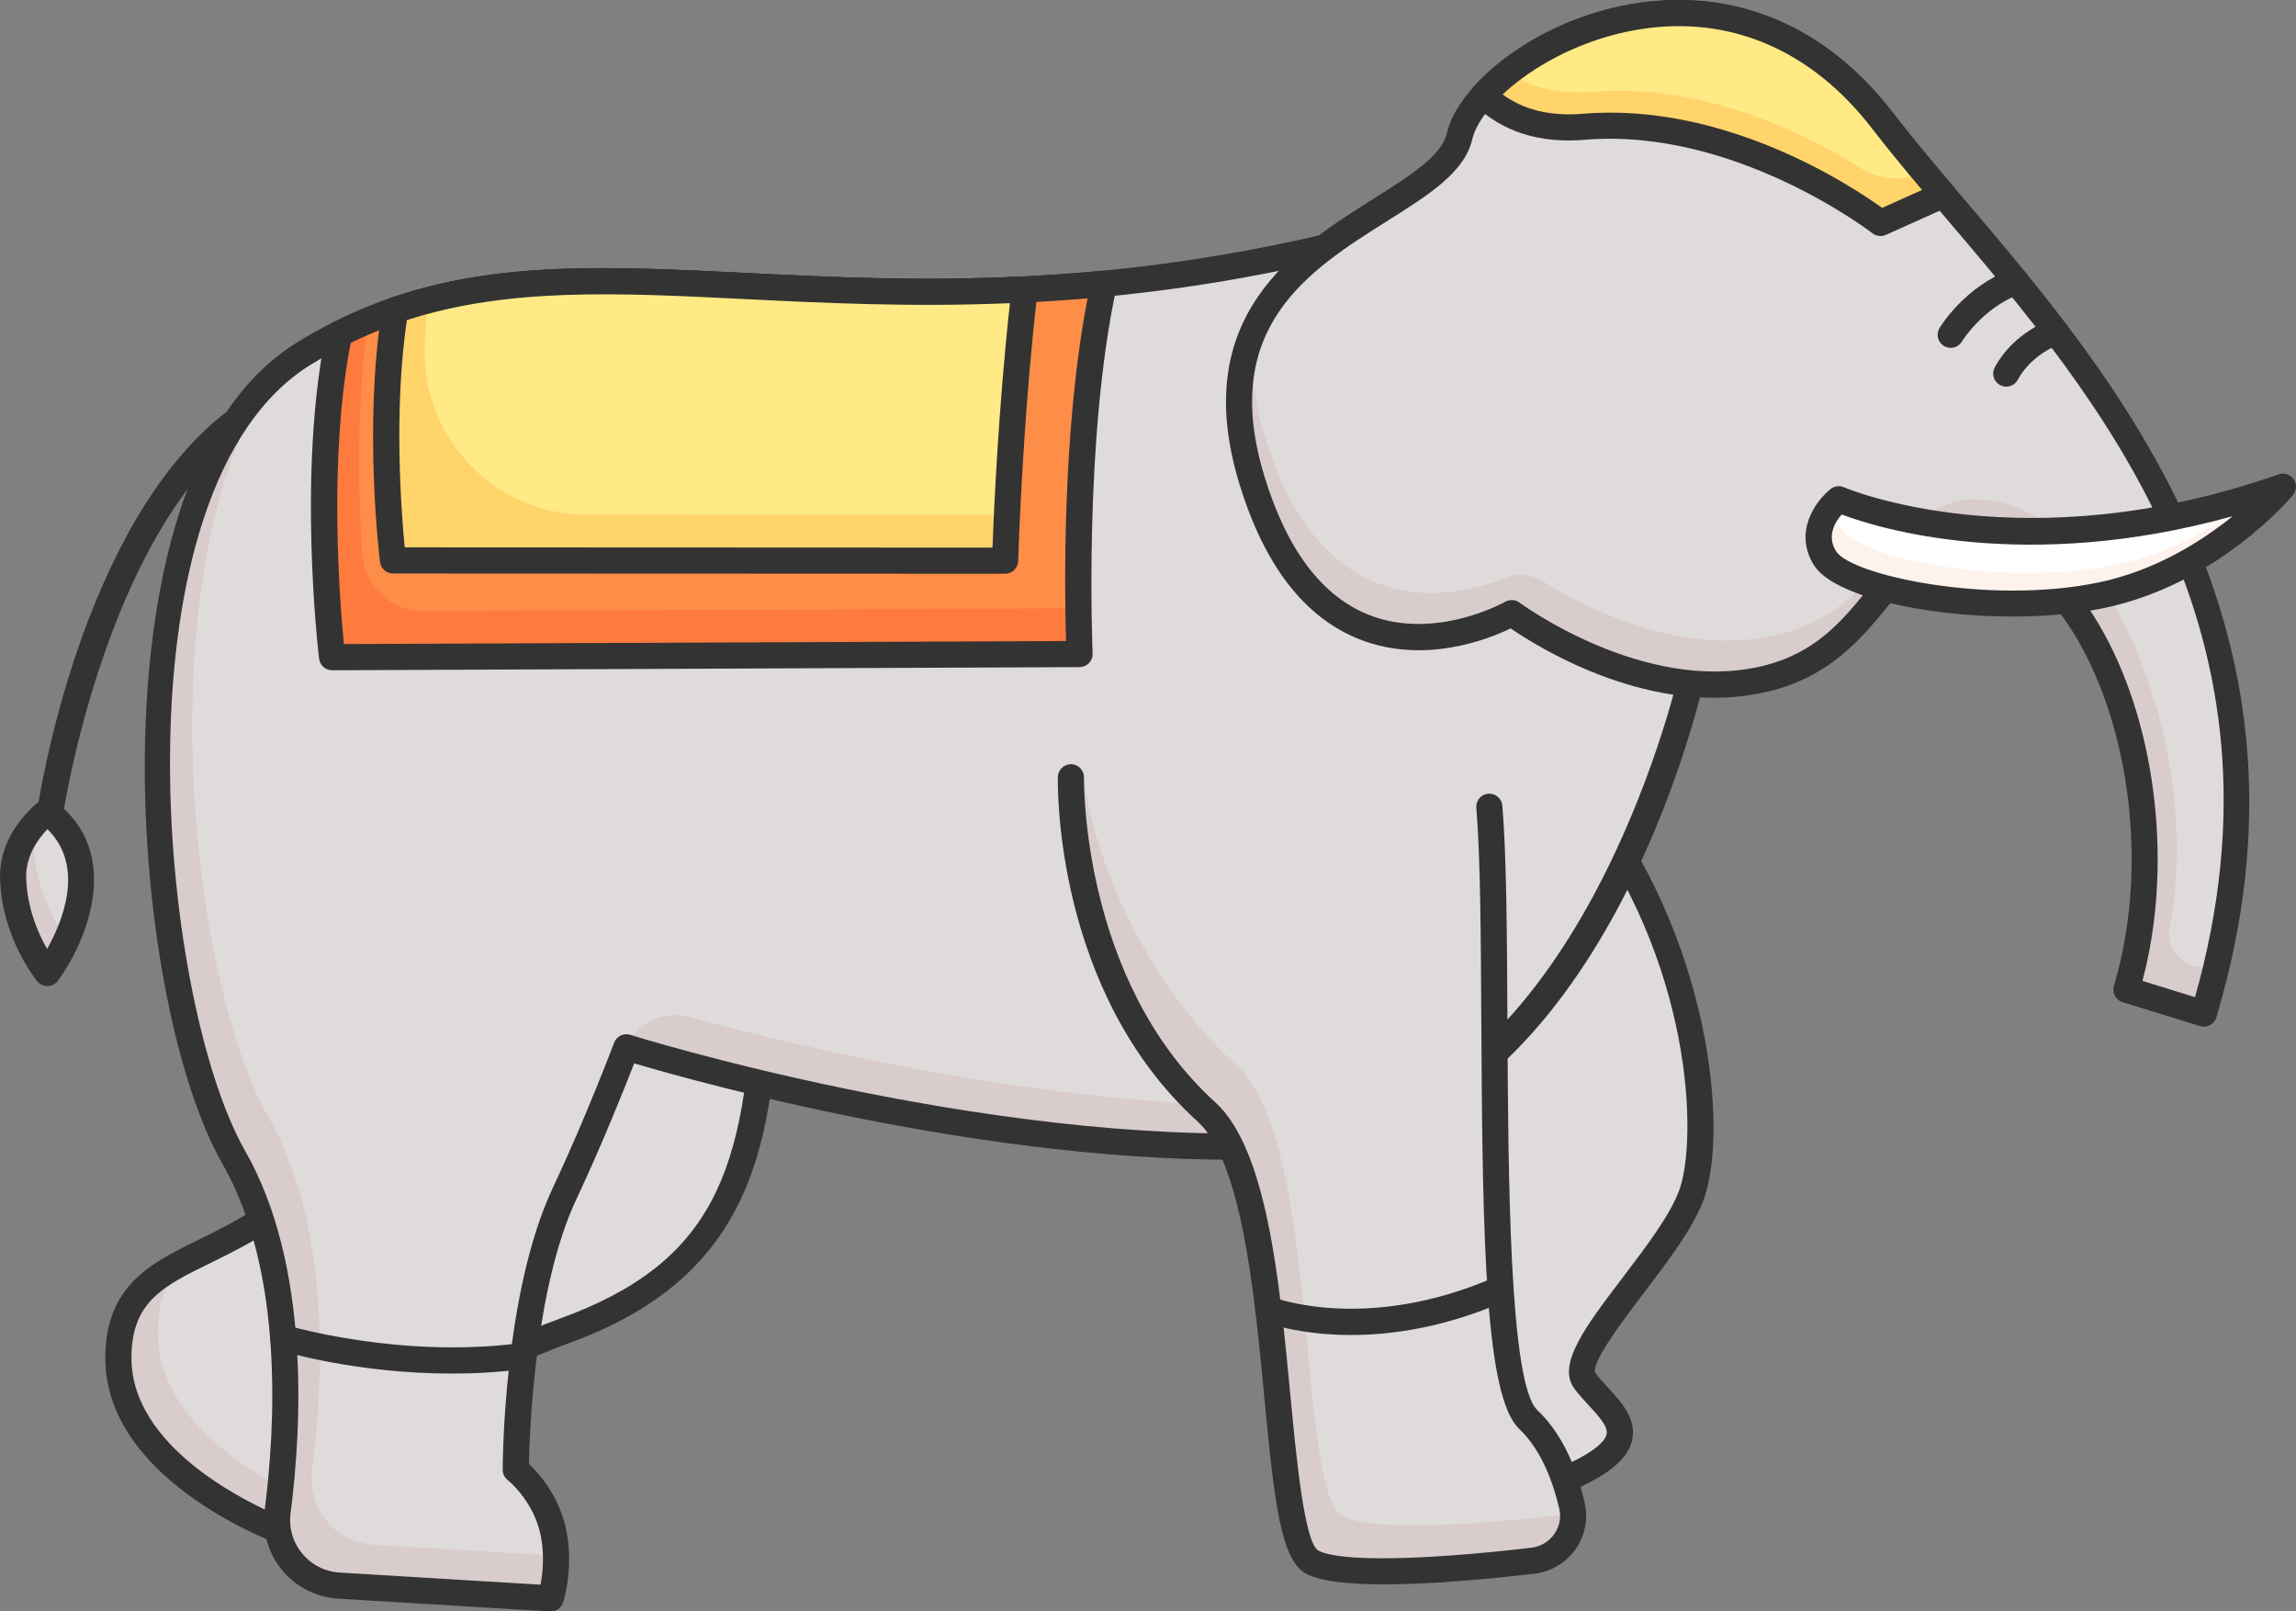
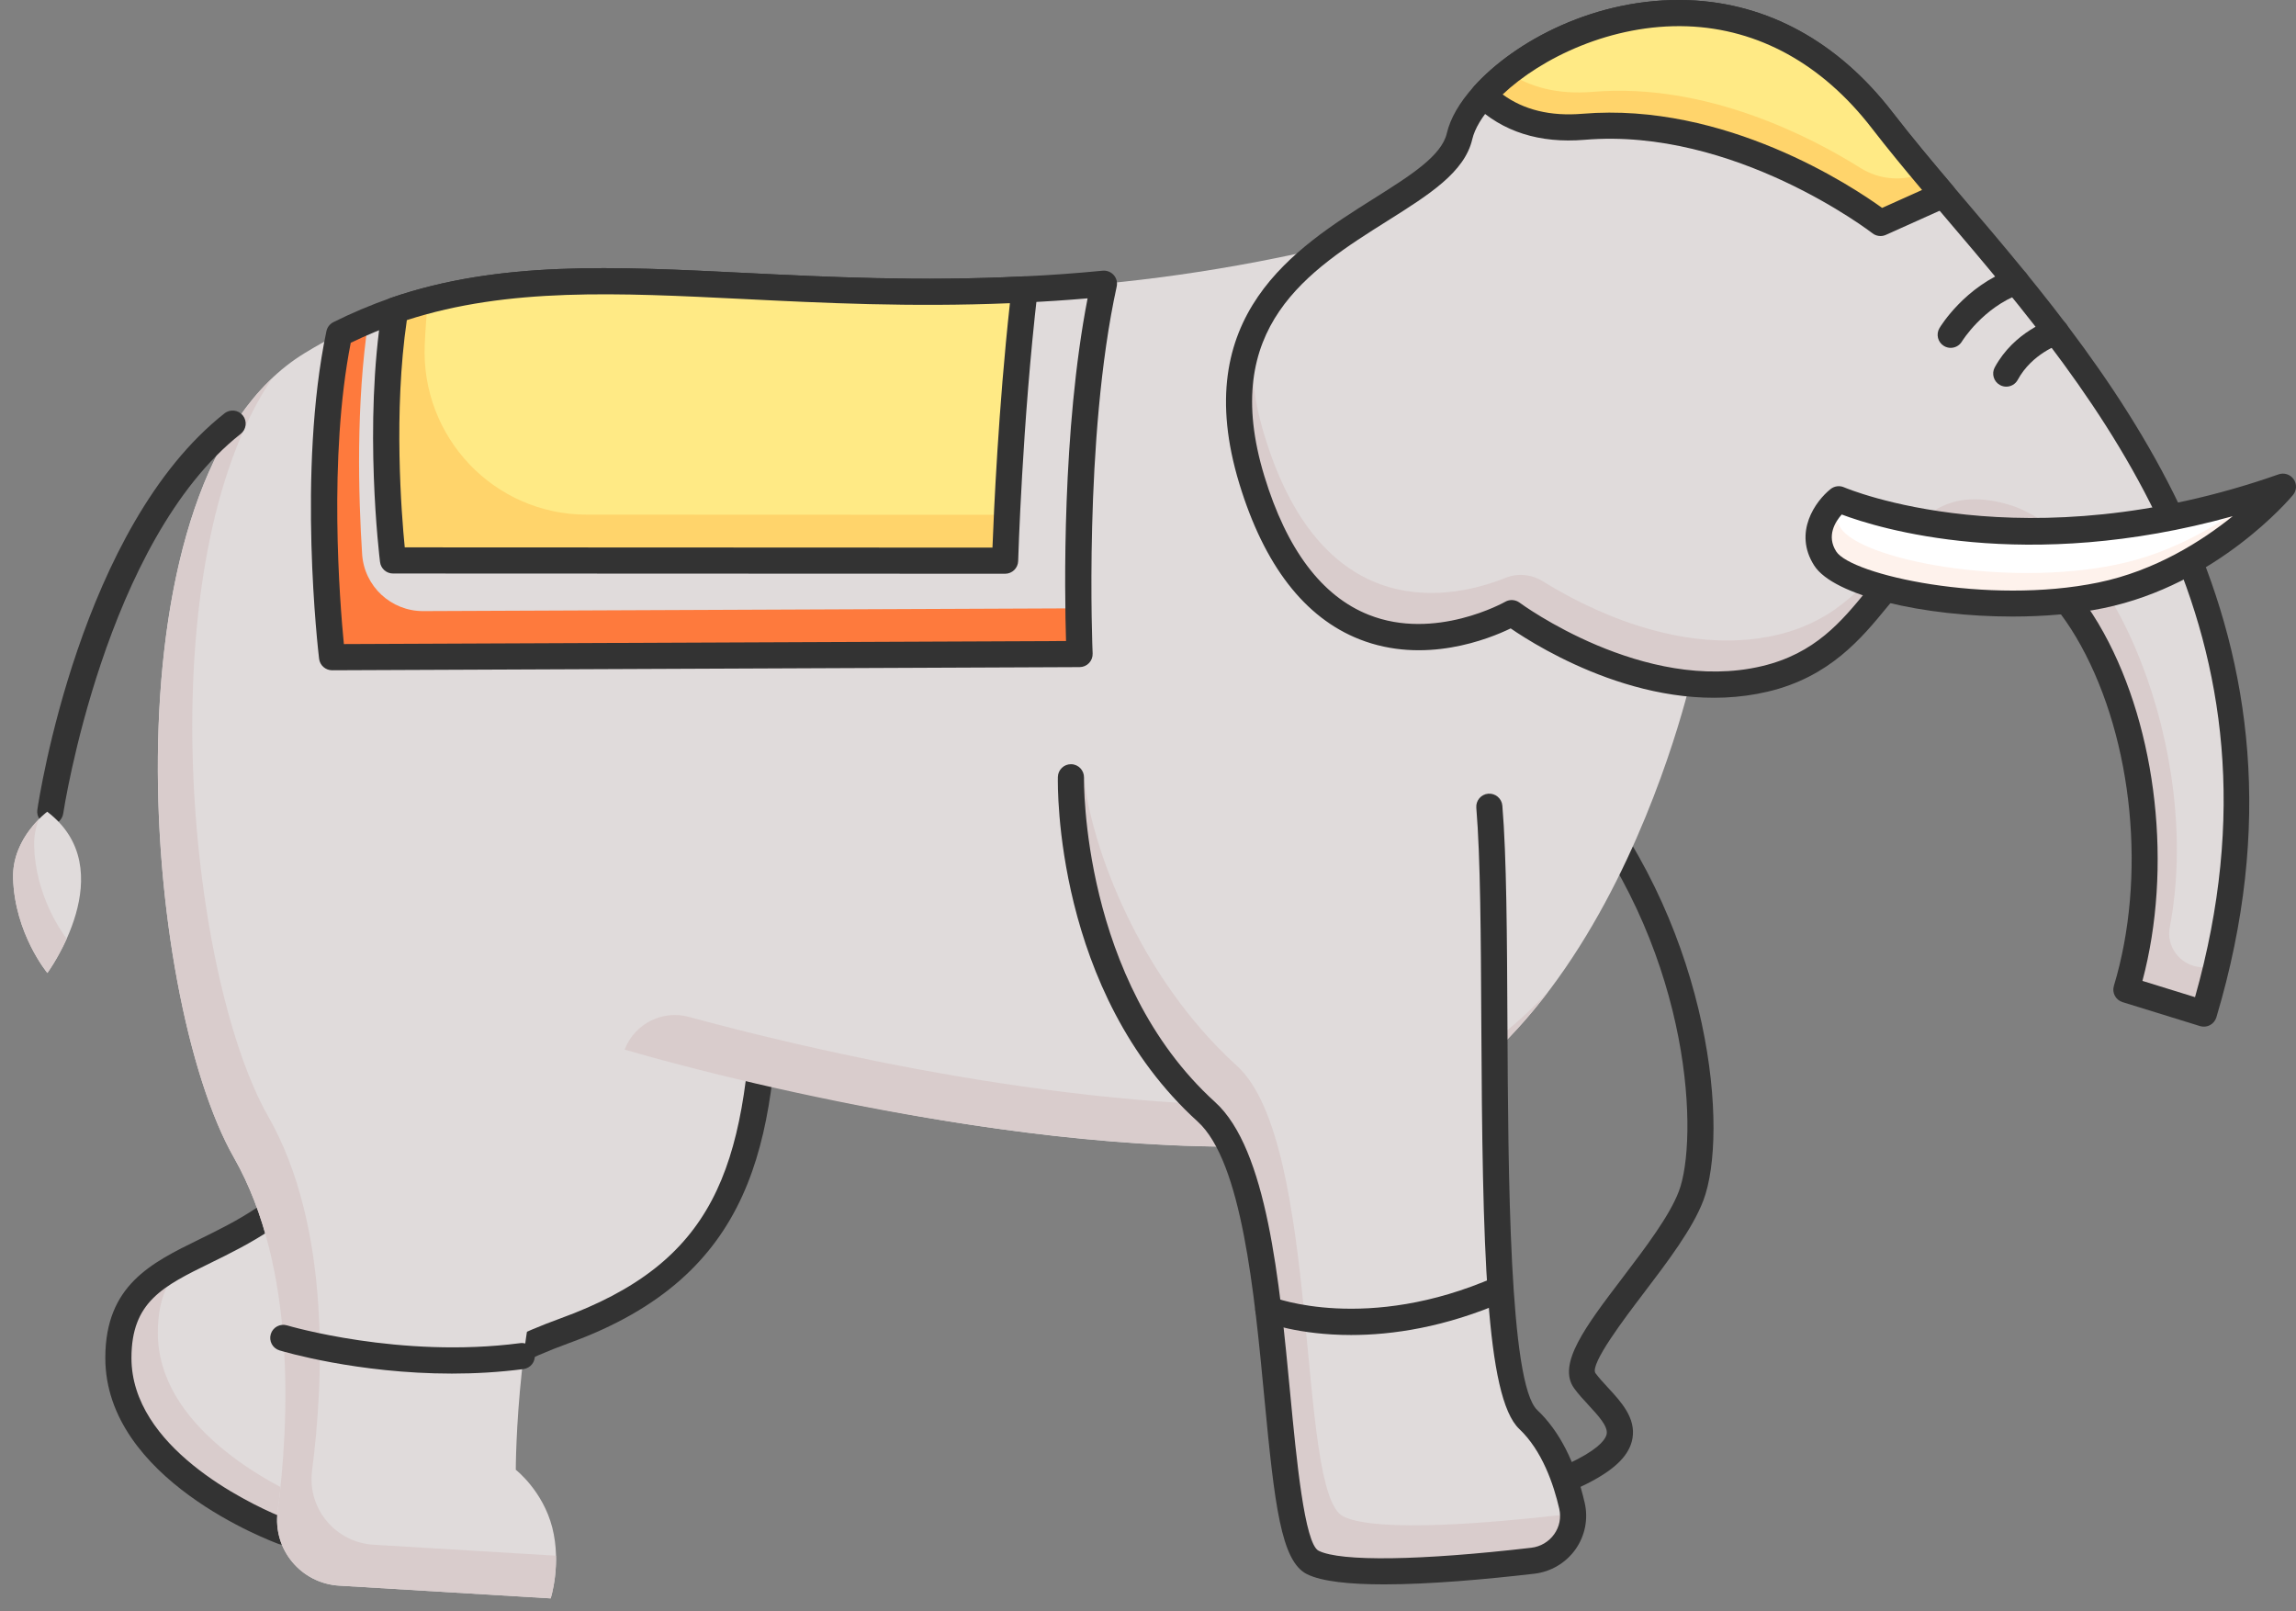
<svg xmlns="http://www.w3.org/2000/svg" version="1.1" id="レイヤー_1" x="0px" y="0px" viewBox="0 0 195 136.85" style="enable-background:new 0 0 195 136.85;" xml:space="preserve">
  <rect x="0" y="0" width="195" height="136.85" fill="#808080" stroke="none" />
  <style type="text/css">
	.st0{fill:#E0DBDB;}
	.st1{fill:#D9CCCC;}
	.st2{fill:#333333;}
	.st3{fill:#FE8D47;}
	.st4{fill:#FE7A3D;}
	.st5{fill:#FFEA85;}
	.st6{fill:#FFD46B;}
	.st7{fill:#FFFFFF;}
	.st8{fill:#FEF2EC;}
</style>
  <g>
    <g>
      <path class="st0" d="M65.095,82.628c-0.463,15.198-2.418,25.043-17.154,30.391    c-14.736,5.348-23.882,17.063-23.882,17.063s-14.022-5.094-14.007-14.776    c0.015-9.682,10.128-7.142,17.536-16.58C39.659,83.348,65.095,82.628,65.095,82.628    z" />
      <g>
        <path class="st1" d="M30.94,96.586c-2.337,2.978-4.944,4.762-7.417,6.115     c1.392-1.047,2.771-2.326,4.066-3.976c2.822-3.595,6.377-6.38,10.164-8.551     C35.239,91.964,32.91,94.077,30.94,96.586z" />
        <path class="st1" d="M15.926,106.987c-1.55,1.371-2.517,3.193-2.522,6.179     c-0.012,8.047,9.666,12.922,12.937,14.34c-1.487,1.562-2.281,2.576-2.281,2.576     s-14.022-5.094-14.007-14.776C10.06,110.522,12.533,108.722,15.926,106.987z" />
-         <path class="st1" d="M51.293,110.88c1.717-0.623,3.254-1.31,4.642-2.057     c-2.126,1.623-4.749,3.019-7.994,4.196c-3.095,1.123-5.939,2.529-8.508,4.046     C42.796,114.752,46.781,112.517,51.293,110.88z" />
      </g>
      <path class="st2" d="M24.058,131.191c0.335,0,0.661-0.152,0.876-0.426    c0.09-0.115,9.14-11.533,23.386-16.702    c15.858-5.756,17.451-17.129,17.886-31.401c0.009-0.306-0.108-0.602-0.324-0.817    c-0.216-0.216-0.527-0.319-0.817-0.326c-1.06,0.03-26.099,0.915-38.349,16.522    c-3.076,3.921-6.648,5.67-9.798,7.214c-4.096,2.007-7.965,3.903-7.974,10.049    c-0.016,10.343,14.135,15.603,14.737,15.821    C23.805,131.169,23.932,131.191,24.058,131.191z M63.945,83.807    c-0.589,15.567-3.283,23.415-16.381,28.168    c-13.035,4.731-21.662,14.186-23.845,16.772    c-2.772-1.173-12.567-5.86-12.555-13.44c0.008-4.765,2.683-6.075,6.731-8.06    c3.198-1.566,7.177-3.516,10.568-7.837    C38.605,86.487,58.85,84.187,63.945,83.807z" />
    </g>
    <g>
-       <path class="st0" d="M133.997,67.032c10.457,13.003,11.622,29.271,9.631,34.525    c-1.991,5.254-10.782,13.298-9.033,15.695c1.749,2.396,5.785,4.575-0.089,7.646    c-5.875,3.071-14.127,2.693-17.344-2.719c-3.217-5.412-4.662-34.873-1.968-42.287    S133.997,67.032,133.997,67.032z" />
      <path class="st2" d="M126.613,127.943c2.894,0,5.877-0.739,8.406-2.061    c2.237-1.17,3.389-2.354,3.627-3.729c0.301-1.736-0.968-3.108-2.087-4.317    c-0.399-0.431-0.776-0.839-1.068-1.239c-0.444-0.791,2.501-4.664,4.082-6.745    c2.056-2.704,4.182-5.501,5.092-7.901c2.166-5.714,0.741-22.502-9.804-35.615    c-0.292-0.363-0.779-0.503-1.221-0.356c-0.679,0.23-16.646,5.707-19.49,13.532    c-2.767,7.612-1.345,37.511,2.056,43.232    C118.362,126.371,122.392,127.943,126.613,127.943z M133.62,68.346    c10.236,13.187,10.587,28.55,8.968,32.818c-0.796,2.1-2.823,4.766-4.782,7.344    c-3.127,4.112-5.596,7.361-4.108,9.399c0.366,0.503,0.806,0.978,1.231,1.436    c0.808,0.874,1.642,1.777,1.528,2.432c-0.06,0.349-0.461,1.09-2.467,2.139    c-5.347,2.797-13.002,2.536-15.876-2.302c-3.137-5.278-4.454-34.254-1.878-41.34    C118.405,74.304,130.503,69.498,133.62,68.346z" />
    </g>
    <g>
      <path class="st0" d="M19.87,98.311c5.327,9.351,4.685,22.503,3.712,30.051    c-0.423,3.216,1.983,6.107,5.229,6.297l17.958,1.081c0,0,0.934-2.876,0.135-6.02    c-0.81-3.132-3.098-4.902-3.098-4.902s0.013-14.663,4.131-23.425    c2.838-6.024,5.261-12.451,5.261-12.451s30.009,9.484,56.073,8.343    c26.052-1.141,34.518-40.317,34.518-40.317l-22.374-38.291    c-10.248,3.017-19.387,4.621-27.655,5.417    c-29.269,2.834-47.514-4.501-64.949,4.26c-0.989,0.493-1.976,1.046-2.962,1.649    C8.575,40.604,11.995,84.507,19.87,98.311z" />
      <g>
        <path class="st1" d="M53.077,89.063c0.873-2.149,3.203-3.312,5.441-2.702     c9.251,2.521,33.162,8.347,53.677,7.449c8.011-0.351,14.353-4.304,19.304-9.603     c-5.293,6.97-12.543,12.653-22.228,13.078     c-22.753,0.996-50.045-6.332-56.222-8.152     C53.058,89.11,53.067,89.086,53.077,89.063z" />
        <path class="st1" d="M23.114,32.13c-10.658,15.783-7.185,50.675-0.321,62.706     c5.327,9.351,4.685,22.503,3.712,30.051c-0.422,3.216,1.983,6.107,5.229,6.297     l15.487,0.932c0.049,2.07-0.453,3.624-0.453,3.624L28.81,134.659     c-3.246-0.189-5.651-3.081-5.229-6.297c0.973-7.548,1.615-20.701-3.712-30.052     C12.442,85.29,8.986,45.502,23.114,32.13z" />
      </g>
-       <path class="st2" d="M46.769,136.85c0.479,0,0.906-0.308,1.056-0.767    c0.042-0.13,1.022-3.219,0.156-6.636c-0.681-2.629-2.281-4.391-3.059-5.125    c0.051-2.614,0.475-14.914,4.019-22.458c2.177-4.621,4.131-9.528,4.922-11.561    c5.452,1.616,32.173,9.126,55.456,8.09    c26.602-1.165,35.202-39.558,35.555-41.192c0.059-0.271,0.013-0.555-0.127-0.795    l-22.374-38.291c-0.257-0.44-0.779-0.654-1.271-0.504    c-9.287,2.734-18.265,4.492-27.448,5.377    c-11.637,1.127-21.576,0.633-30.343,0.195    c-13.563-0.674-24.28-1.209-34.998,4.177c-0.972,0.485-1.998,1.055-3.042,1.693    c-10.747,6.597-12.726,24.056-12.951,33.876    c-0.315,13.805,2.393,28.581,6.587,35.93c5.221,9.167,4.481,22.329,3.574,29.359    c-0.24,1.83,0.298,3.697,1.476,5.123c1.185,1.433,2.93,2.316,4.79,2.424    l17.955,1.082C46.724,136.849,46.747,136.85,46.769,136.85z M53.197,87.832    c-0.451,0-0.871,0.275-1.038,0.719c-0.024,0.064-2.442,6.457-5.227,12.37    c-4.175,8.885-4.236,23.288-4.237,23.897c0,0.344,0.159,0.669,0.431,0.879    c0.016,0.013,2.004,1.6,2.703,4.302c0.464,1.83,0.268,3.588,0.078,4.577    l-17.031-1.025c-1.267-0.074-2.405-0.65-3.211-1.623    c-0.798-0.966-1.148-2.181-0.985-3.422c0.943-7.308,1.695-21.016-3.847-30.744    c0,0,0,0-0.001,0c-7.5-13.149-11.387-56.39,5.596-66.813    c0.987-0.605,1.955-1.144,2.875-1.601c10.199-5.124,20.654-4.606,33.895-3.945    c8.846,0.44,18.869,0.939,30.666-0.204c9.049-0.871,17.899-2.579,27.027-5.214    l21.714,37.16c-1.002,4.15-9.904,38.002-33.386,39.031    c-25.552,1.105-55.391-8.198-55.689-8.292    C53.421,87.848,53.308,87.832,53.197,87.832z" />
    </g>
    <g>
      <path class="st0" d="M106.319,40.756c6.231,20.455,22.073,11.312,22.073,11.312    s10.823,8.11,21.489,5.588c10.666-2.523,9.792-13.779,19.484-11.1    c9.703,2.69,15.799,22.366,11.23,37.486l6.581,2.035    c9.818-32.868-8.537-53.552-22.136-69.534c-1.838-2.169-3.608-4.284-5.21-6.359    C148.453-4.53,131.837,1.581,125.992,8.098c-1.066,1.185-1.776,2.382-2.033,3.478    C122.316,18.651,100.161,20.532,106.319,40.756z" />
      <path class="st1" d="M106.503,28.087c-0.369,2.514-0.162,5.441,0.898,8.922    c5.019,16.477,16.275,13.748,20.463,12.064c1.042-0.419,2.22-0.301,3.173,0.294    c3.373,2.104,11.696,6.488,19.926,4.542    c10.666-2.523,9.792-13.779,19.484-11.1    c9.088,2.52,16.66,21.18,13.83,35.959c-0.309,1.615,0.856,3.145,2.487,3.356    l1.418,0.183c-0.298,1.241-0.623,2.494-1.005,3.771l-6.581-2.035    c4.569-15.119-1.527-34.796-11.231-37.486    c-9.692-2.679-8.818,8.578-19.484,11.1    c-10.666,2.523-21.489-5.588-21.489-5.588s-15.842,9.143-22.073-11.312    C104.683,35.382,105.057,31.312,106.503,28.087z" />
      <path class="st2" d="M187.175,87.186c0.181,0,0.36-0.044,0.522-0.131    c0.261-0.139,0.456-0.377,0.541-0.661c9.804-32.818-8.329-54.106-21.57-69.65    l-0.784-0.921c-1.63-1.924-3.511-4.16-5.176-6.318    c-4.612-5.964-10.602-9.245-17.324-9.49c-7.809-0.276-14.758,3.484-18.218,7.343    c-1.218,1.354-1.989,2.688-2.288,3.965c-0.445,1.917-3.108,3.594-6.191,5.535    c-6.66,4.193-15.78,9.935-11.43,24.222l0,0    c2.11,6.927,5.541,11.371,10.196,13.208c5.524,2.182,11.002-0.026,12.848-0.921    c2.442,1.676,12.083,7.676,21.835,5.37c5.266-1.244,7.969-4.539,10.141-7.186    c2.559-3.118,4.25-5.18,8.791-3.923c2.854,0.791,5.503,3.279,7.66,7.194    c4.456,8.089,5.583,19.704,2.804,28.901c-0.177,0.584,0.152,1.201,0.735,1.381    l6.581,2.035C186.954,87.17,187.064,87.186,187.175,87.186z M142.575,2.22    c0.243,0,0.485,0.004,0.728,0.013c6.043,0.22,11.454,3.204,15.649,8.628    c1.693,2.195,3.593,4.453,5.241,6.398l0.786,0.924    c13.475,15.819,30.208,35.46,21.445,66.499l-4.466-1.381    c2.548-9.552,1.27-21.282-3.285-29.552c-2.452-4.451-5.568-7.308-9.013-8.263    c-5.926-1.635-8.56,1.56-11.099,4.654c-2.162,2.636-4.399,5.362-8.936,6.434    c-10.013,2.368-20.463-5.318-20.568-5.396c-0.356-0.264-0.836-0.29-1.218-0.074    c-0.06,0.036-5.954,3.348-11.587,1.11c-3.986-1.58-6.97-5.544-8.87-11.782    c-3.857-12.667,3.764-17.464,10.488-21.697c3.498-2.203,6.519-4.104,7.17-6.909    c0.21-0.894,0.825-1.927,1.778-2.986C129.728,5.594,135.835,2.22,142.575,2.22z     M106.32,40.756h-0.011H106.32z" />
    </g>
    <g>
      <path class="st0" d="M126.489,68.509c1.078,12.82-0.776,48.183,3.307,52.042    c2.081,1.966,3.158,4.914,3.713,7.332c0.512,2.23-1.055,4.397-3.328,4.661    c-5.678,0.658-15.834,1.578-18.691,0.142c-4.032-2.026-1.834-31.733-9.032-38.265    C90.535,83.6,90.954,66.009,90.954,66.009L126.489,68.509z" />
      <path class="st1" d="M90.954,66.009l1.11,0.026c0.629,5.856,4.643,16.906,12.985,24.477    c7.198,6.532,5,36.239,9.032,38.265c2.856,1.435,13.012,0.516,18.691-0.143    c0.28-0.032,0.548-0.095,0.803-0.181c0.151,2.016-1.318,3.85-3.395,4.09    c-5.678,0.658-15.834,1.578-18.691,0.142c-4.032-2.026-1.834-31.733-9.032-38.265    C90.535,83.6,90.954,66.009,90.954,66.009z" />
      <path class="st2" d="M117.551,134.551c3.878,0,8.645-0.428,12.758-0.905    c1.409-0.163,2.686-0.92,3.503-2.077c0.806-1.142,1.09-2.576,0.779-3.935    c-0.796-3.459-2.153-6.113-4.033-7.89c-2.378-2.248-2.466-19.979-2.531-32.925    c-0.036-7.246-0.069-14.089-0.432-18.403c-0.052-0.61-0.595-1.062-1.199-1.012    c-0.61,0.051-1.064,0.587-1.012,1.199c0.354,4.226,0.388,11.027,0.424,18.227    c0.095,19.105,0.371,31.829,3.227,34.527c1.938,1.832,2.916,4.694,3.394,6.775    c0.173,0.753,0.021,1.52-0.429,2.156c-0.453,0.642-1.162,1.062-1.946,1.153    c-9.445,1.097-16.2,1.191-18.064,0.254c-1.199-0.603-1.89-7.879-2.397-13.192    c-0.932-9.802-1.99-20.911-6.389-24.903    C91.81,83.259,92.06,66.206,92.065,66.035c0.013-0.612-0.472-1.121-1.084-1.135    c-0.009-0.001-0.017-0.001-0.026-0.001c-0.602,0-1.095,0.48-1.11,1.084    c-0.017,0.738-0.292,18.225,11.868,29.259c3.762,3.414,4.82,14.535,5.67,23.47    c0.864,9.077,1.417,13.864,3.609,14.966    C112.254,134.313,114.655,134.551,117.551,134.551z" />
    </g>
    <g>
      <path class="st2" d="M4.272,70.036c0.542,0,1.016-0.397,1.097-0.947    c0.034-0.231,3.542-23.162,15.074-32.241c0.482-0.379,0.565-1.077,0.186-1.559    c-0.379-0.481-1.079-0.564-1.559-0.186c-12.23,9.629-15.754,32.685-15.898,33.662    c-0.09,0.606,0.33,1.17,0.935,1.26C4.164,70.032,4.219,70.036,4.272,70.036z    " />
    </g>
    <g>
      <path class="st2" d="M38.375,116.65c1.947,0,3.995-0.111,6.084-0.384    c0.608-0.079,1.036-0.636,0.956-1.244c-0.079-0.607-0.625-1.042-1.244-0.956    c-10.194,1.332-19.695-1.481-19.79-1.509c-0.59-0.176-1.205,0.154-1.383,0.741    c-0.177,0.586,0.154,1.206,0.741,1.383    C24.064,114.78,30.362,116.65,38.375,116.65z" />
    </g>
    <g>
      <path class="st2" d="M114.75,113.374c3.475,0,7.98-0.642,13.107-2.885    c0.561-0.246,0.817-0.9,0.571-1.462c-0.245-0.561-0.897-0.819-1.462-0.571    c-10.883,4.765-18.761,1.744-18.838,1.714c-0.568-0.225-1.215,0.053-1.442,0.622    c-0.225,0.57,0.053,1.215,0.622,1.442    C107.51,112.311,110.278,113.374,114.75,113.374z" />
    </g>
    <g>
-       <path class="st3" d="M28.205,55.812l63.485-0.268c0,0-0.822-18.259,2.069-31.45    c-2.305,0.224-4.551,0.386-6.737,0.484c-22.921,1.162-38.785-3.268-53.463,1.77    c-1.586,0.558-3.17,1.215-4.749,2.005    C26.332,40.163,28.205,55.812,28.205,55.812z" />
      <path class="st4" d="M28.81,28.353c0.824-0.412,1.65-0.785,2.476-1.13    c-1.065,7.071-0.846,14.92-0.531,19.831c0.176,2.736,2.454,4.854,5.195,4.843    l55.644-0.235c0.029,2.409,0.095,3.882,0.095,3.882l-63.485,0.268    C28.205,55.812,26.332,40.163,28.81,28.353z" />
      <path class="st2" d="M28.205,56.922c0.001,0,0.003,0,0.004,0l63.484-0.268    c0.302-0.001,0.591-0.126,0.8-0.345c0.208-0.219,0.318-0.514,0.305-0.815    c-0.009-0.181-0.783-18.268,2.044-31.163c0.076-0.347-0.018-0.709-0.254-0.974    c-0.236-0.266-0.591-0.401-0.938-0.367c-2.274,0.221-4.522,0.383-6.679,0.48    c-8.823,0.445-16.716,0.055-23.682-0.29    c-11.211-0.558-20.894-1.038-30.092,2.118c-1.745,0.616-3.341,1.29-4.886,2.064    c-0.302,0.152-0.519,0.434-0.589,0.765c-2.488,11.852-0.698,27.171-0.621,27.818    C27.17,56.502,27.644,56.922,28.205,56.922z M90.539,54.438l-61.334,0.259    c-0.346-3.527-1.333-15.85,0.584-25.588c1.313-0.635,2.672-1.198,4.14-1.715    c8.784-3.014,18.27-2.542,29.252-1.999c7.016,0.348,14.966,0.744,23.898,0.292    c1.716-0.078,3.49-0.195,5.291-0.351C90.19,36.536,90.414,50.367,90.539,54.438z" />
    </g>
    <g>
      <path class="st5" d="M33.378,47.594l51.986,0.021c0,0,0.331-11.639,1.659-23.037    c-22.921,1.162-38.785-3.268-53.463,1.77    C31.967,36.2,33.378,47.594,33.378,47.594z" />
      <path class="st6" d="M33.559,26.348c0.924-0.317,1.853-0.596,2.788-0.842    c-0.127,1.244-0.215,2.492-0.272,3.719c-0.366,7.875,5.871,14.477,13.754,14.48    l35.69,0.014c-0.114,2.415-0.156,3.896-0.156,3.896l-51.986-0.021    C33.378,47.594,31.967,36.2,33.559,26.348z" />
      <path class="st2" d="M85.363,48.725c0.6,0,1.093-0.478,1.11-1.079    c0.003-0.116,0.346-11.724,1.652-22.94c0.038-0.324-0.069-0.648-0.293-0.887    c-0.223-0.238-0.518-0.358-0.866-0.35c-8.816,0.449-16.711,0.055-23.675-0.29    c-11.211-0.558-20.894-1.038-30.092,2.118c-0.388,0.133-0.671,0.469-0.736,0.874    c-1.599,9.895-0.245,21.089-0.186,21.56c0.068,0.556,0.541,0.973,1.101,0.973    L85.363,48.725L85.363,48.725z M33.378,47.594h-0.011H33.378z M85.773,25.748    c-0.977,8.895-1.369,17.746-1.482,20.757L34.375,46.484    c-0.282-2.86-0.964-11.525,0.178-19.298c8.616-2.784,17.911-2.321,28.628-1.791    C69.853,25.727,77.377,26.098,85.773,25.748z" />
    </g>
    <g>
      <path class="st5" d="M125.992,8.098c1.929,1.855,4.682,2.988,8.503,2.669    c13.293-1.109,25.215,8.169,25.215,8.169l5.329-2.394    c-1.838-2.169-3.608-4.284-5.21-6.359C148.453-4.53,131.837,1.581,125.992,8.098    z" />
      <path class="st6" d="M128.081,6.158c1.812,1.219,4.167,1.895,7.211,1.641    c9.626-0.803,18.533,3.841,22.715,6.464c1.641,1.029,3.677,1.177,5.444,0.383l0,0    c0.528,0.631,1.047,1.257,1.589,1.896l-5.329,2.394c0,0-11.922-9.278-25.215-8.17    c-3.822,0.319-6.574-0.813-8.503-2.669    C126.583,7.44,127.288,6.787,128.081,6.158z" />
      <path class="st2" d="M159.71,20.045c0.154,0,0.309-0.033,0.455-0.098l5.329-2.393    c0.318-0.143,0.551-0.427,0.628-0.767c0.077-0.339-0.011-0.696-0.236-0.963    c-1.631-1.926-3.512-4.162-5.177-6.32c-4.612-5.964-10.602-9.245-17.324-9.49    c-7.809-0.276-14.758,3.484-18.218,7.343c-0.4,0.445-0.374,1.127,0.056,1.541    c2.385,2.294,5.54,3.293,9.365,2.974c12.72-1.07,24.324,7.849,24.44,7.939    C159.227,19.966,159.468,20.045,159.71,20.045z M163.241,16.133l-3.391,1.523    c-2.532-1.828-13.33-9.005-25.446-7.995c-2.721,0.228-4.99-0.325-6.784-1.641    c3.264-3.086,9.253-6.014,15.683-5.787c6.043,0.22,11.454,3.204,15.649,8.628    C160.327,12.643,161.838,14.469,163.241,16.133z" />
    </g>
    <g>
      <path class="st0" d="M4.01,68.934C10.472,73.84,4.024,82.628,4.024,82.628    s-2.78-3.345-2.912-8.06C1.017,71.145,4.01,68.934,4.01,68.934z" />
      <path class="st1" d="M3.298,69.572c-0.258,0.678-0.421,1.442-0.398,2.281    c0.113,4.063,2.19,7.103,2.763,7.868c-0.778,1.73-1.639,2.907-1.639,2.907    S1.243,79.283,1.112,74.567C1.047,72.232,2.419,70.462,3.298,69.572z" />
-       <path class="st2" d="M4.024,83.738c0.011,0,0.023,0,0.034,0    c0.341-0.011,0.659-0.178,0.862-0.453c2.453-3.345,5.562-10.833-0.238-15.236    c-0.393-0.296-0.935-0.299-1.331-0.009c-0.141,0.105-3.457,2.601-3.347,6.559    c0.141,5.04,3.045,8.589,3.168,8.739C3.381,83.592,3.695,83.738,4.024,83.738z     M4.029,70.414c3.224,3.183,1.27,7.866-0.03,10.176    c-0.745-1.303-1.705-3.465-1.777-6.053C2.169,72.665,3.286,71.187,4.029,70.414z" />
    </g>
    <g>
      <path class="st2" d="M165.672,29.541c0.378,0,0.746-0.193,0.954-0.541    c0.016-0.026,1.772-2.881,4.981-4.055c0.576-0.211,0.871-0.849,0.661-1.424    c-0.211-0.576-0.853-0.868-1.424-0.661c-3.967,1.452-6.037,4.858-6.123,5.002    c-0.314,0.526-0.143,1.207,0.384,1.522    C165.282,29.49,165.478,29.541,165.672,29.541z" />
    </g>
    <g>
      <path class="st2" d="M170.391,32.836c0.395,0,0.776-0.21,0.977-0.581    c1.209-2.23,3.549-3.012,3.573-3.02c0.581-0.189,0.903-0.813,0.716-1.394    c-0.186-0.582-0.81-0.904-1.389-0.722c-0.13,0.041-3.205,1.039-4.852,4.078    c-0.293,0.539-0.092,1.213,0.447,1.504    C170.032,32.792,170.213,32.836,170.391,32.836z" />
    </g>
    <g>
      <path class="st7" d="M193.89,41.332c-22.356,7.85-37.723,1.068-37.723,1.068    s-2.896,2.303-1.153,5.029c1.743,2.727,14.023,5.063,23.407,3.131    C187.805,48.629,193.89,41.332,193.89,41.332z" />
      <path class="st8" d="M155.776,42.768c-0.052,0.632,0.076,1.327,0.541,2.055    c1.743,2.727,14.023,5.063,23.407,3.131c5.111-1.052,9.232-3.692,11.936-5.882    c0.736-0.232,1.478-0.476,2.231-0.74c0,0-6.086,7.297-15.469,9.228    c-9.384,1.931-21.664-0.405-23.407-3.131    C153.686,45.35,155.051,43.521,155.776,42.768z" />
      <path class="st2" d="M170.911,52.359c2.689,0,5.361-0.223,7.734-0.712    c9.653-1.986,15.839-9.295,16.097-9.605c0.321-0.384,0.345-0.933,0.06-1.344    c-0.285-0.409-0.81-0.578-1.279-0.414c-21.633,7.597-36.757,1.164-36.909,1.099    c-0.377-0.165-0.814-0.109-1.138,0.147c-1.271,1.011-3.201,3.672-1.397,6.495    C155.731,50.613,163.39,52.359,170.911,52.359z M189.628,43.836    c-2.608,2.103-6.575,4.638-11.43,5.636c-9.389,1.932-20.975-0.648-22.249-2.642    c-0.842-1.318-0.079-2.521,0.468-3.137    C159.461,44.84,171.946,48.755,189.628,43.836z" />
    </g>
  </g>
</svg>